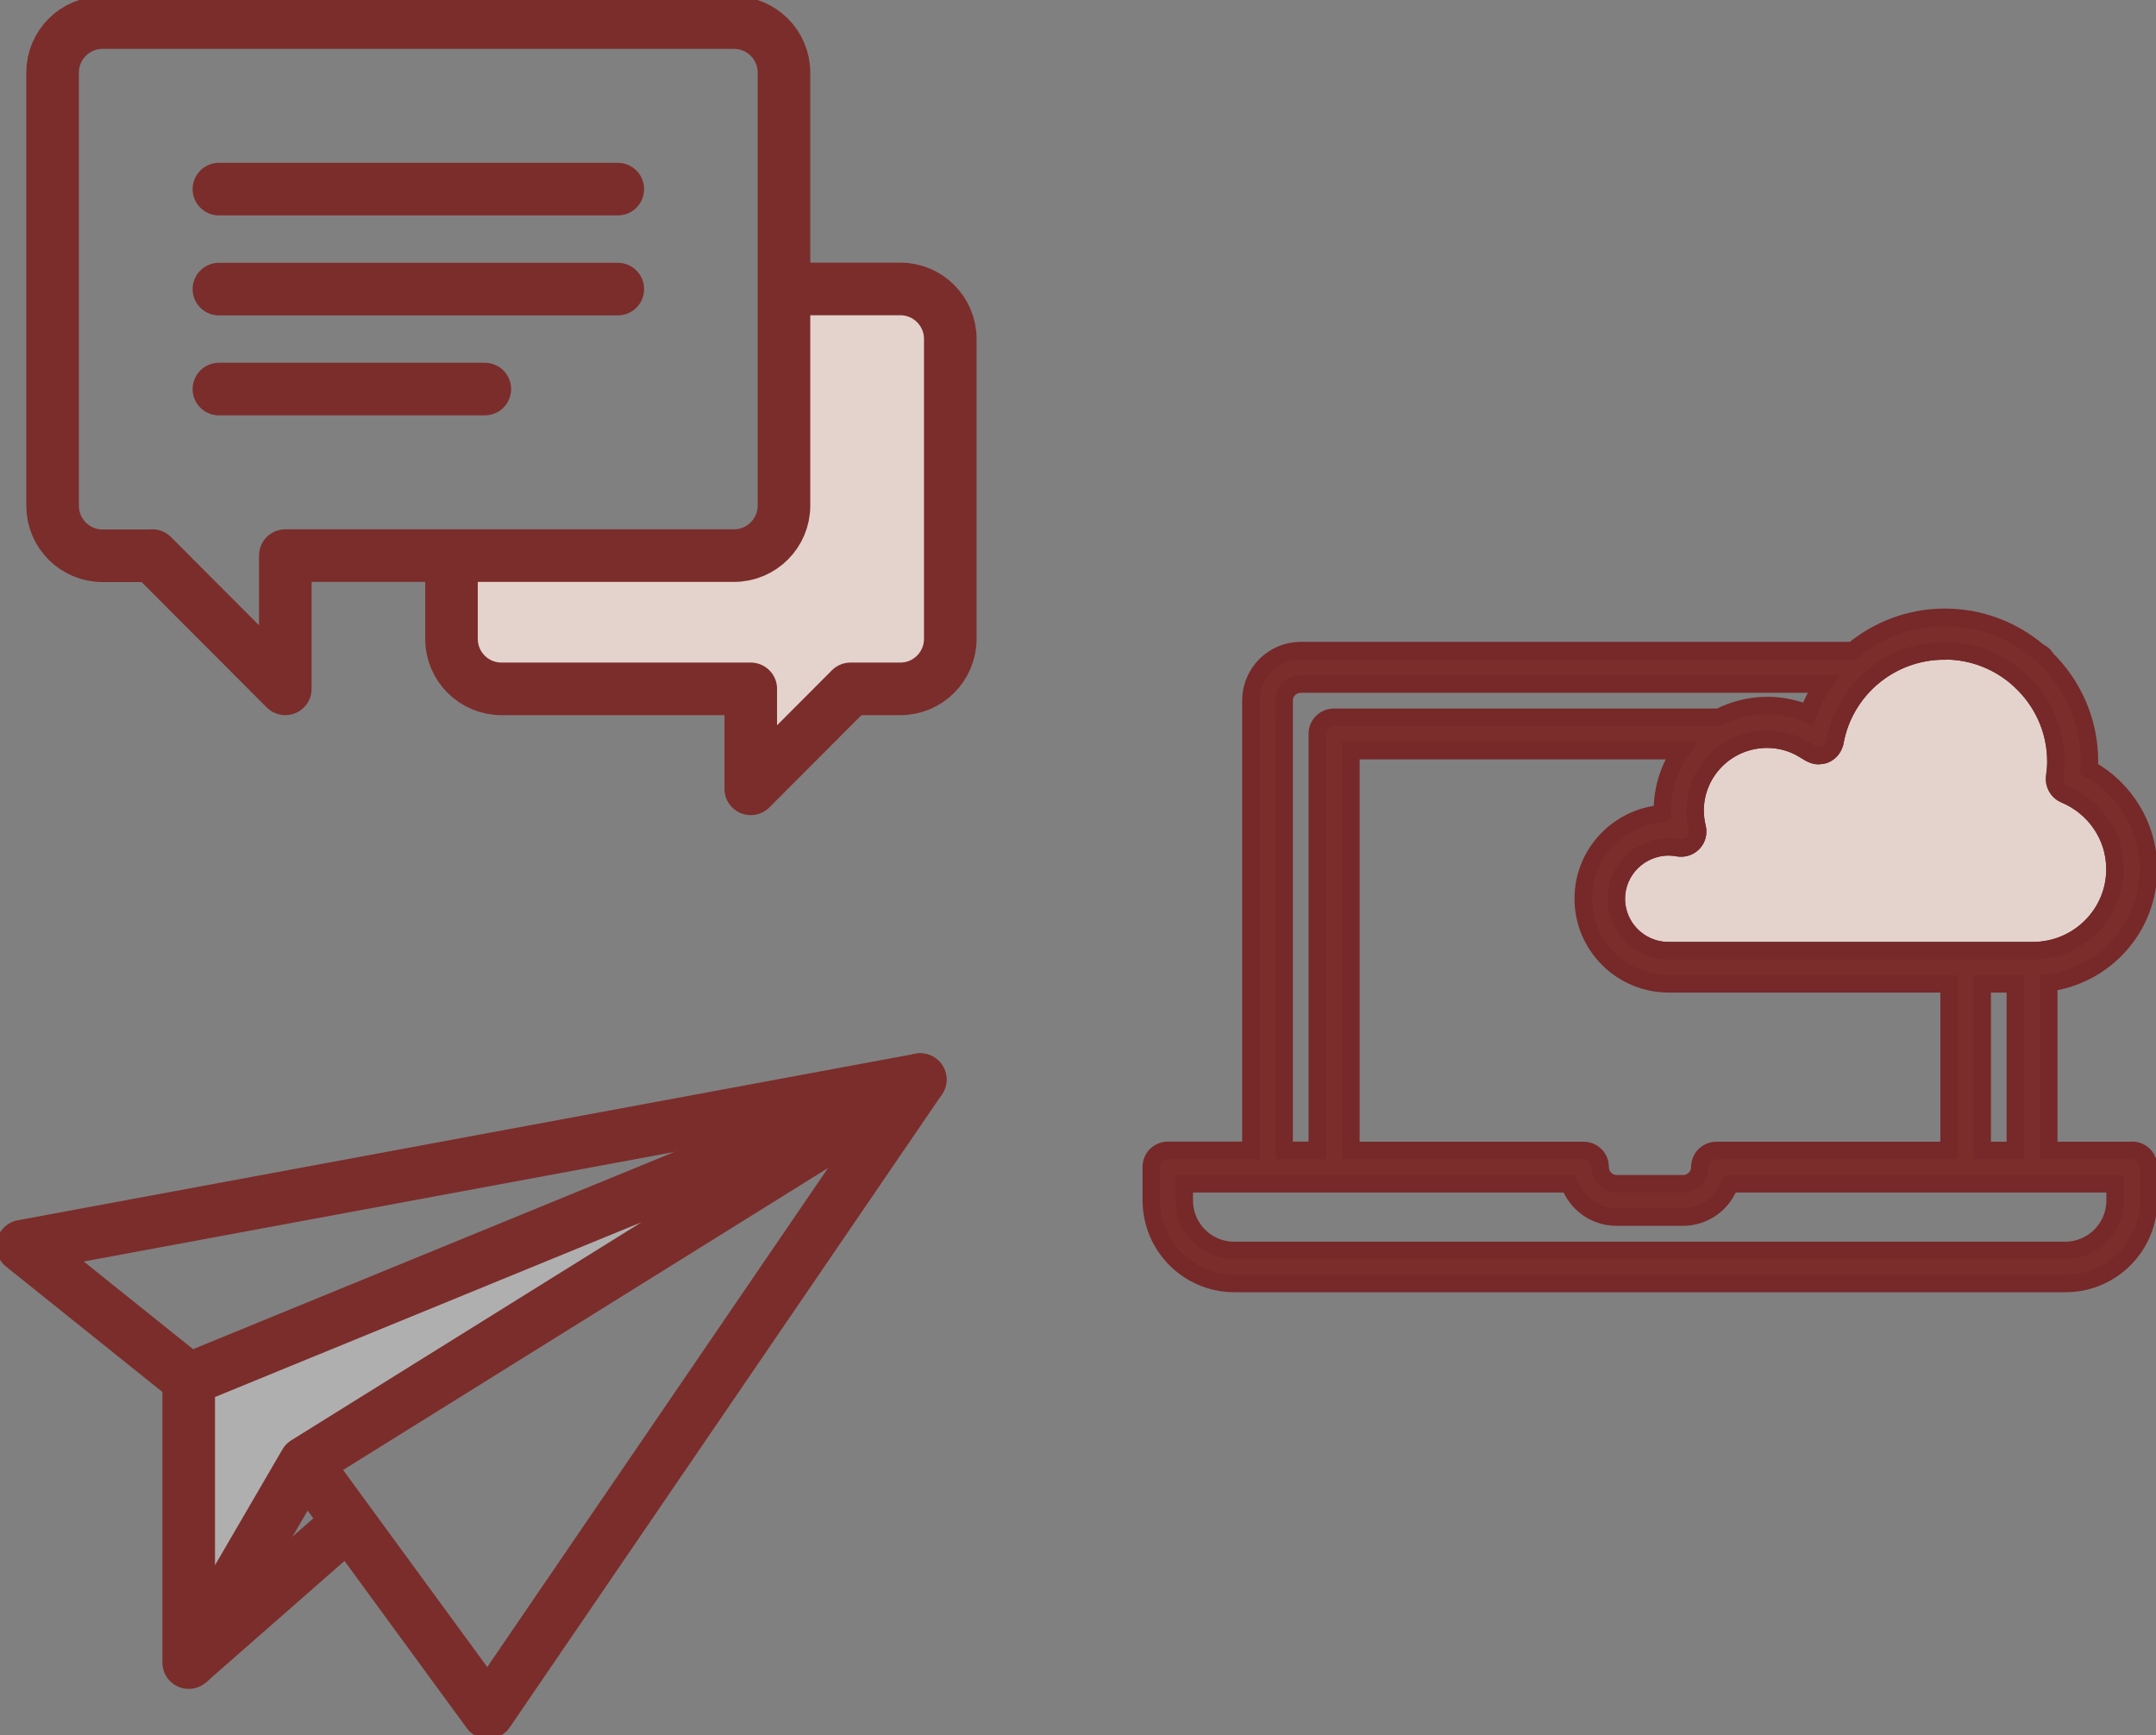
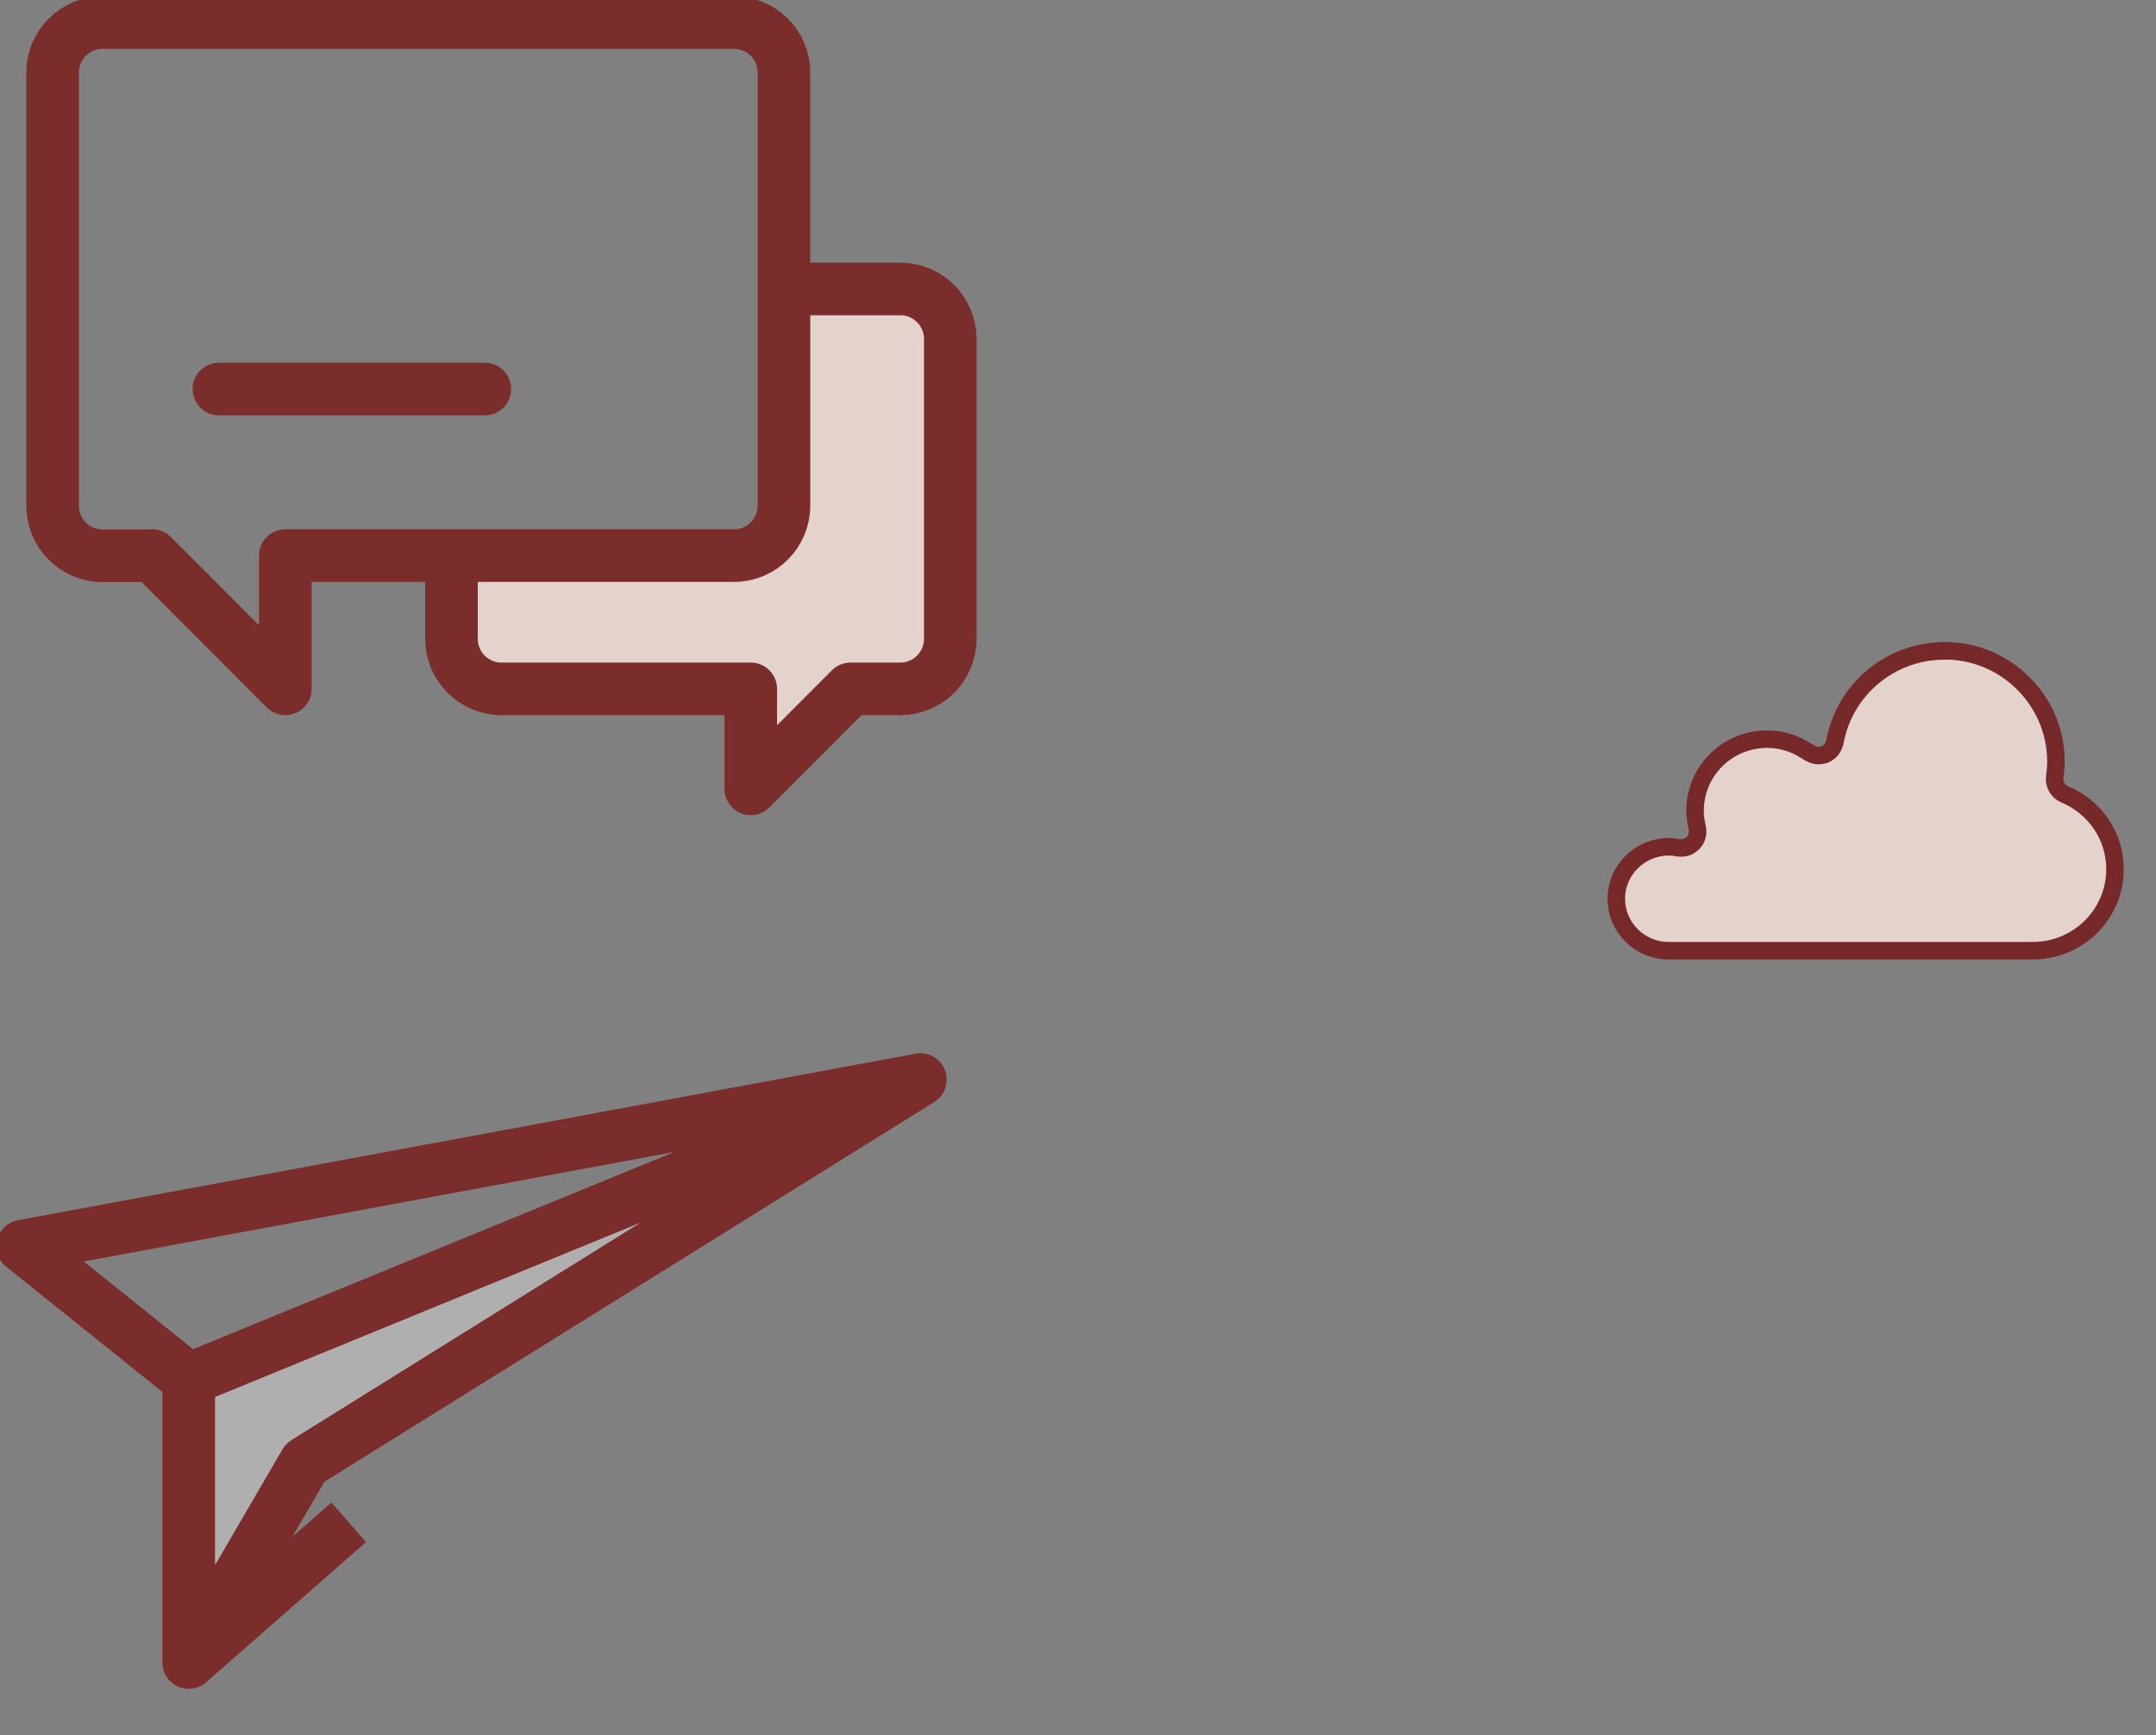
<svg xmlns="http://www.w3.org/2000/svg" width="123" height="99" viewBox="0 0 123 99" fill="none">
  <rect x="0" y="0" width="123" height="99" fill="#808080" stroke="none" />
  <g clip-path="url(#clip0_33_486)">
    <path opacity="0.4" d="M52.5 61.596L17.409 83.451L10.766 94.859V78.7L52.5 61.596Z" fill="#F5F6F6" />
-     <path d="M10.766 78.7L1.286 71.097L52.5 61.596L27.84 97.711L17.409 83.451" stroke="#7B2D2B" stroke-width="3" stroke-linejoin="round" />
+     <path d="M10.766 78.7L1.286 71.097L52.5 61.596L17.409 83.451" stroke="#7B2D2B" stroke-width="3" stroke-linejoin="round" />
    <path d="M52.5 61.596L17.409 83.451L10.766 94.859V78.7L52.5 61.596Z" stroke="#7B2D2B" stroke-width="3" stroke-linejoin="round" />
    <path d="M19.894 86.853L10.766 94.859" stroke="#7B2D2B" stroke-width="3" stroke-linejoin="round" />
    <path d="M110.94 37.129C112.586 37.129 114.086 37.756 115.209 38.779C115.226 38.796 115.234 38.796 115.243 38.813C116.503 39.973 117.291 41.614 117.291 43.452C117.291 43.727 117.266 44.011 117.223 44.32C117.163 44.741 117.403 45.162 117.797 45.325C119.486 46.029 120.669 47.679 120.66 49.603C120.66 52.154 118.569 54.233 115.989 54.242H95.194C93.54 54.242 92.211 52.91 92.211 51.278C92.211 49.655 93.54 48.323 95.194 48.315C95.374 48.315 95.554 48.332 95.726 48.366C96.043 48.426 96.369 48.323 96.591 48.091C96.814 47.859 96.9 47.533 96.823 47.215C96.746 46.888 96.703 46.571 96.703 46.253C96.703 44.002 98.537 42.172 100.817 42.172C101.554 42.172 102.231 42.37 102.823 42.705C102.823 42.705 102.831 42.713 102.84 42.722C102.883 42.748 102.917 42.765 102.96 42.791C103.029 42.834 103.097 42.868 103.166 42.911C103.174 42.911 103.2 42.928 103.209 42.937C103.217 42.937 103.226 42.945 103.243 42.954C103.311 42.997 103.38 43.031 103.449 43.057C103.483 43.066 103.517 43.074 103.543 43.083C103.594 43.1 103.646 43.108 103.706 43.108C103.723 43.108 103.74 43.108 103.757 43.108C103.774 43.108 103.791 43.108 103.8 43.1C103.903 43.1 104.006 43.083 104.109 43.04C104.109 43.04 104.109 43.04 104.117 43.04C104.374 42.928 104.563 42.713 104.649 42.447C104.666 42.404 104.683 42.37 104.683 42.327C105.214 39.38 107.803 37.138 110.931 37.138L110.94 37.129Z" fill="#E3D3CC" stroke="#772829" stroke-miterlimit="10" />
-     <path d="M121.62 65.642H116.88V56.072C120.086 55.642 122.571 52.919 122.571 49.594C122.571 47.129 121.2 44.981 119.186 43.873C119.194 43.736 119.203 43.59 119.203 43.444C119.203 41.141 118.251 39.071 116.726 37.576C116.691 37.516 116.657 37.456 116.606 37.404C116.52 37.318 116.417 37.25 116.306 37.198C114.866 35.97 112.997 35.222 110.949 35.222C108.951 35.222 107.134 35.944 105.711 37.121H74.211C72.643 37.121 71.366 38.392 71.366 39.973V65.633H66.626C66.377 65.633 66.137 65.737 65.957 65.908C65.777 66.089 65.683 66.329 65.683 66.579V68.477C65.683 71.106 67.809 73.228 70.423 73.228H117.84C120.463 73.228 122.58 71.097 122.58 68.477V66.579C122.58 66.329 122.477 66.08 122.306 65.908C122.126 65.728 121.886 65.633 121.637 65.633L121.62 65.642ZM113.083 65.642V56.132H114.977V65.642H113.083ZM94.826 46.425C92.314 46.622 90.326 48.71 90.326 51.27C90.326 53.967 92.52 56.132 95.211 56.132H111.197V65.642H97.92C97.671 65.642 97.423 65.745 97.251 65.917C97.071 66.097 96.977 66.338 96.977 66.587C96.977 67.111 96.549 67.532 96.026 67.541H92.237C91.714 67.541 91.286 67.111 91.286 66.587C91.286 66.329 91.191 66.089 91.011 65.917C90.831 65.737 90.591 65.642 90.343 65.642H77.066V42.825H95.914C95.237 43.787 94.843 44.964 94.843 46.236C94.843 46.296 94.843 46.356 94.843 46.416L94.826 46.425ZM110.94 37.129C112.586 37.129 114.086 37.756 115.209 38.779C115.226 38.796 115.234 38.796 115.243 38.813C116.503 39.973 117.291 41.614 117.291 43.452C117.291 43.727 117.266 44.011 117.223 44.32C117.163 44.741 117.403 45.162 117.797 45.325C119.486 46.029 120.669 47.679 120.66 49.603C120.66 52.155 118.569 54.233 115.989 54.242H95.194C93.54 54.242 92.211 52.911 92.211 51.278C92.211 49.655 93.54 48.323 95.194 48.315C95.374 48.315 95.554 48.332 95.726 48.366C96.043 48.426 96.369 48.323 96.591 48.091C96.814 47.859 96.9 47.533 96.823 47.215C96.746 46.888 96.703 46.571 96.703 46.253C96.703 44.002 98.537 42.172 100.817 42.172C101.554 42.172 102.231 42.37 102.823 42.705C102.823 42.705 102.831 42.713 102.84 42.722C102.883 42.748 102.917 42.765 102.96 42.791C103.029 42.834 103.097 42.868 103.166 42.911C103.174 42.911 103.2 42.928 103.209 42.937C103.217 42.937 103.226 42.945 103.243 42.954C103.311 42.997 103.38 43.031 103.449 43.057C103.483 43.066 103.517 43.074 103.543 43.083C103.594 43.1 103.646 43.108 103.706 43.108C103.723 43.108 103.74 43.108 103.757 43.108C103.774 43.108 103.791 43.108 103.8 43.1C103.903 43.1 104.006 43.083 104.109 43.04C104.109 43.04 104.109 43.04 104.117 43.04C104.374 42.928 104.563 42.713 104.649 42.447C104.666 42.404 104.683 42.37 104.683 42.327C105.214 39.38 107.803 37.138 110.931 37.138L110.94 37.129ZM73.251 39.981C73.251 39.457 73.68 39.028 74.203 39.028H104.014C103.671 39.56 103.371 40.119 103.157 40.729C102.437 40.428 101.649 40.256 100.826 40.256C99.831 40.256 98.897 40.505 98.074 40.926H76.097C75.849 40.926 75.6 41.029 75.429 41.201C75.249 41.382 75.154 41.622 75.154 41.871V65.633H73.26V39.973L73.251 39.981ZM120.669 68.494C120.669 70.066 119.391 71.346 117.823 71.346H70.406C68.837 71.346 67.56 70.066 67.56 68.494V67.541H89.537C89.931 68.649 90.977 69.439 92.22 69.439H96.009C97.251 69.439 98.297 68.649 98.691 67.541H120.669V68.494Z" fill="#7B2D2B" stroke="#772829" stroke-miterlimit="10" />
    <path d="M51.369 16.494H44.734V28.848C44.734 30.42 43.457 31.7 41.889 31.7H25.766V36.451C25.766 38.023 27.043 39.303 28.611 39.303H42.84V45.007L48.531 39.303H51.377C52.946 39.303 54.223 38.023 54.223 36.451V19.338C54.223 17.766 52.946 16.486 51.377 16.486L51.369 16.494Z" fill="#E3D3CC" />
    <path d="M8.691 31.7L16.277 39.303V31.7H41.88C43.449 31.7 44.726 30.42 44.726 28.848V4.141C44.726 2.569 43.449 1.289 41.88 1.289H5.846C4.277 1.289 3 2.569 3 4.141V28.856C3 30.428 4.277 31.709 5.846 31.709H8.691V31.7Z" stroke="#7B2D2B" stroke-width="3" stroke-linejoin="round" />
    <path d="M25.757 31.7V36.451C25.757 38.023 27.034 39.303 28.603 39.303H42.831V45.007L48.523 39.303H51.369C52.937 39.303 54.214 38.023 54.214 36.451V19.338C54.214 17.766 52.937 16.486 51.369 16.486H44.734" stroke="#7B2D2B" stroke-width="3" stroke-linejoin="round" />
-     <path d="M12.489 10.79H35.246" stroke="#7B2D2B" stroke-width="3" stroke-linecap="round" stroke-linejoin="round" />
    <path d="M12.489 22.198H27.66" stroke="#7B2D2B" stroke-width="3" stroke-linecap="round" stroke-linejoin="round" />
-     <path d="M35.246 16.494H12.489" stroke="#7B2D2B" stroke-width="3" stroke-linecap="round" stroke-linejoin="round" />
  </g>
  <defs>
    <clipPath id="clip0_33_486">
      <rect width="123" height="99" fill="white" />
    </clipPath>
  </defs>
</svg>